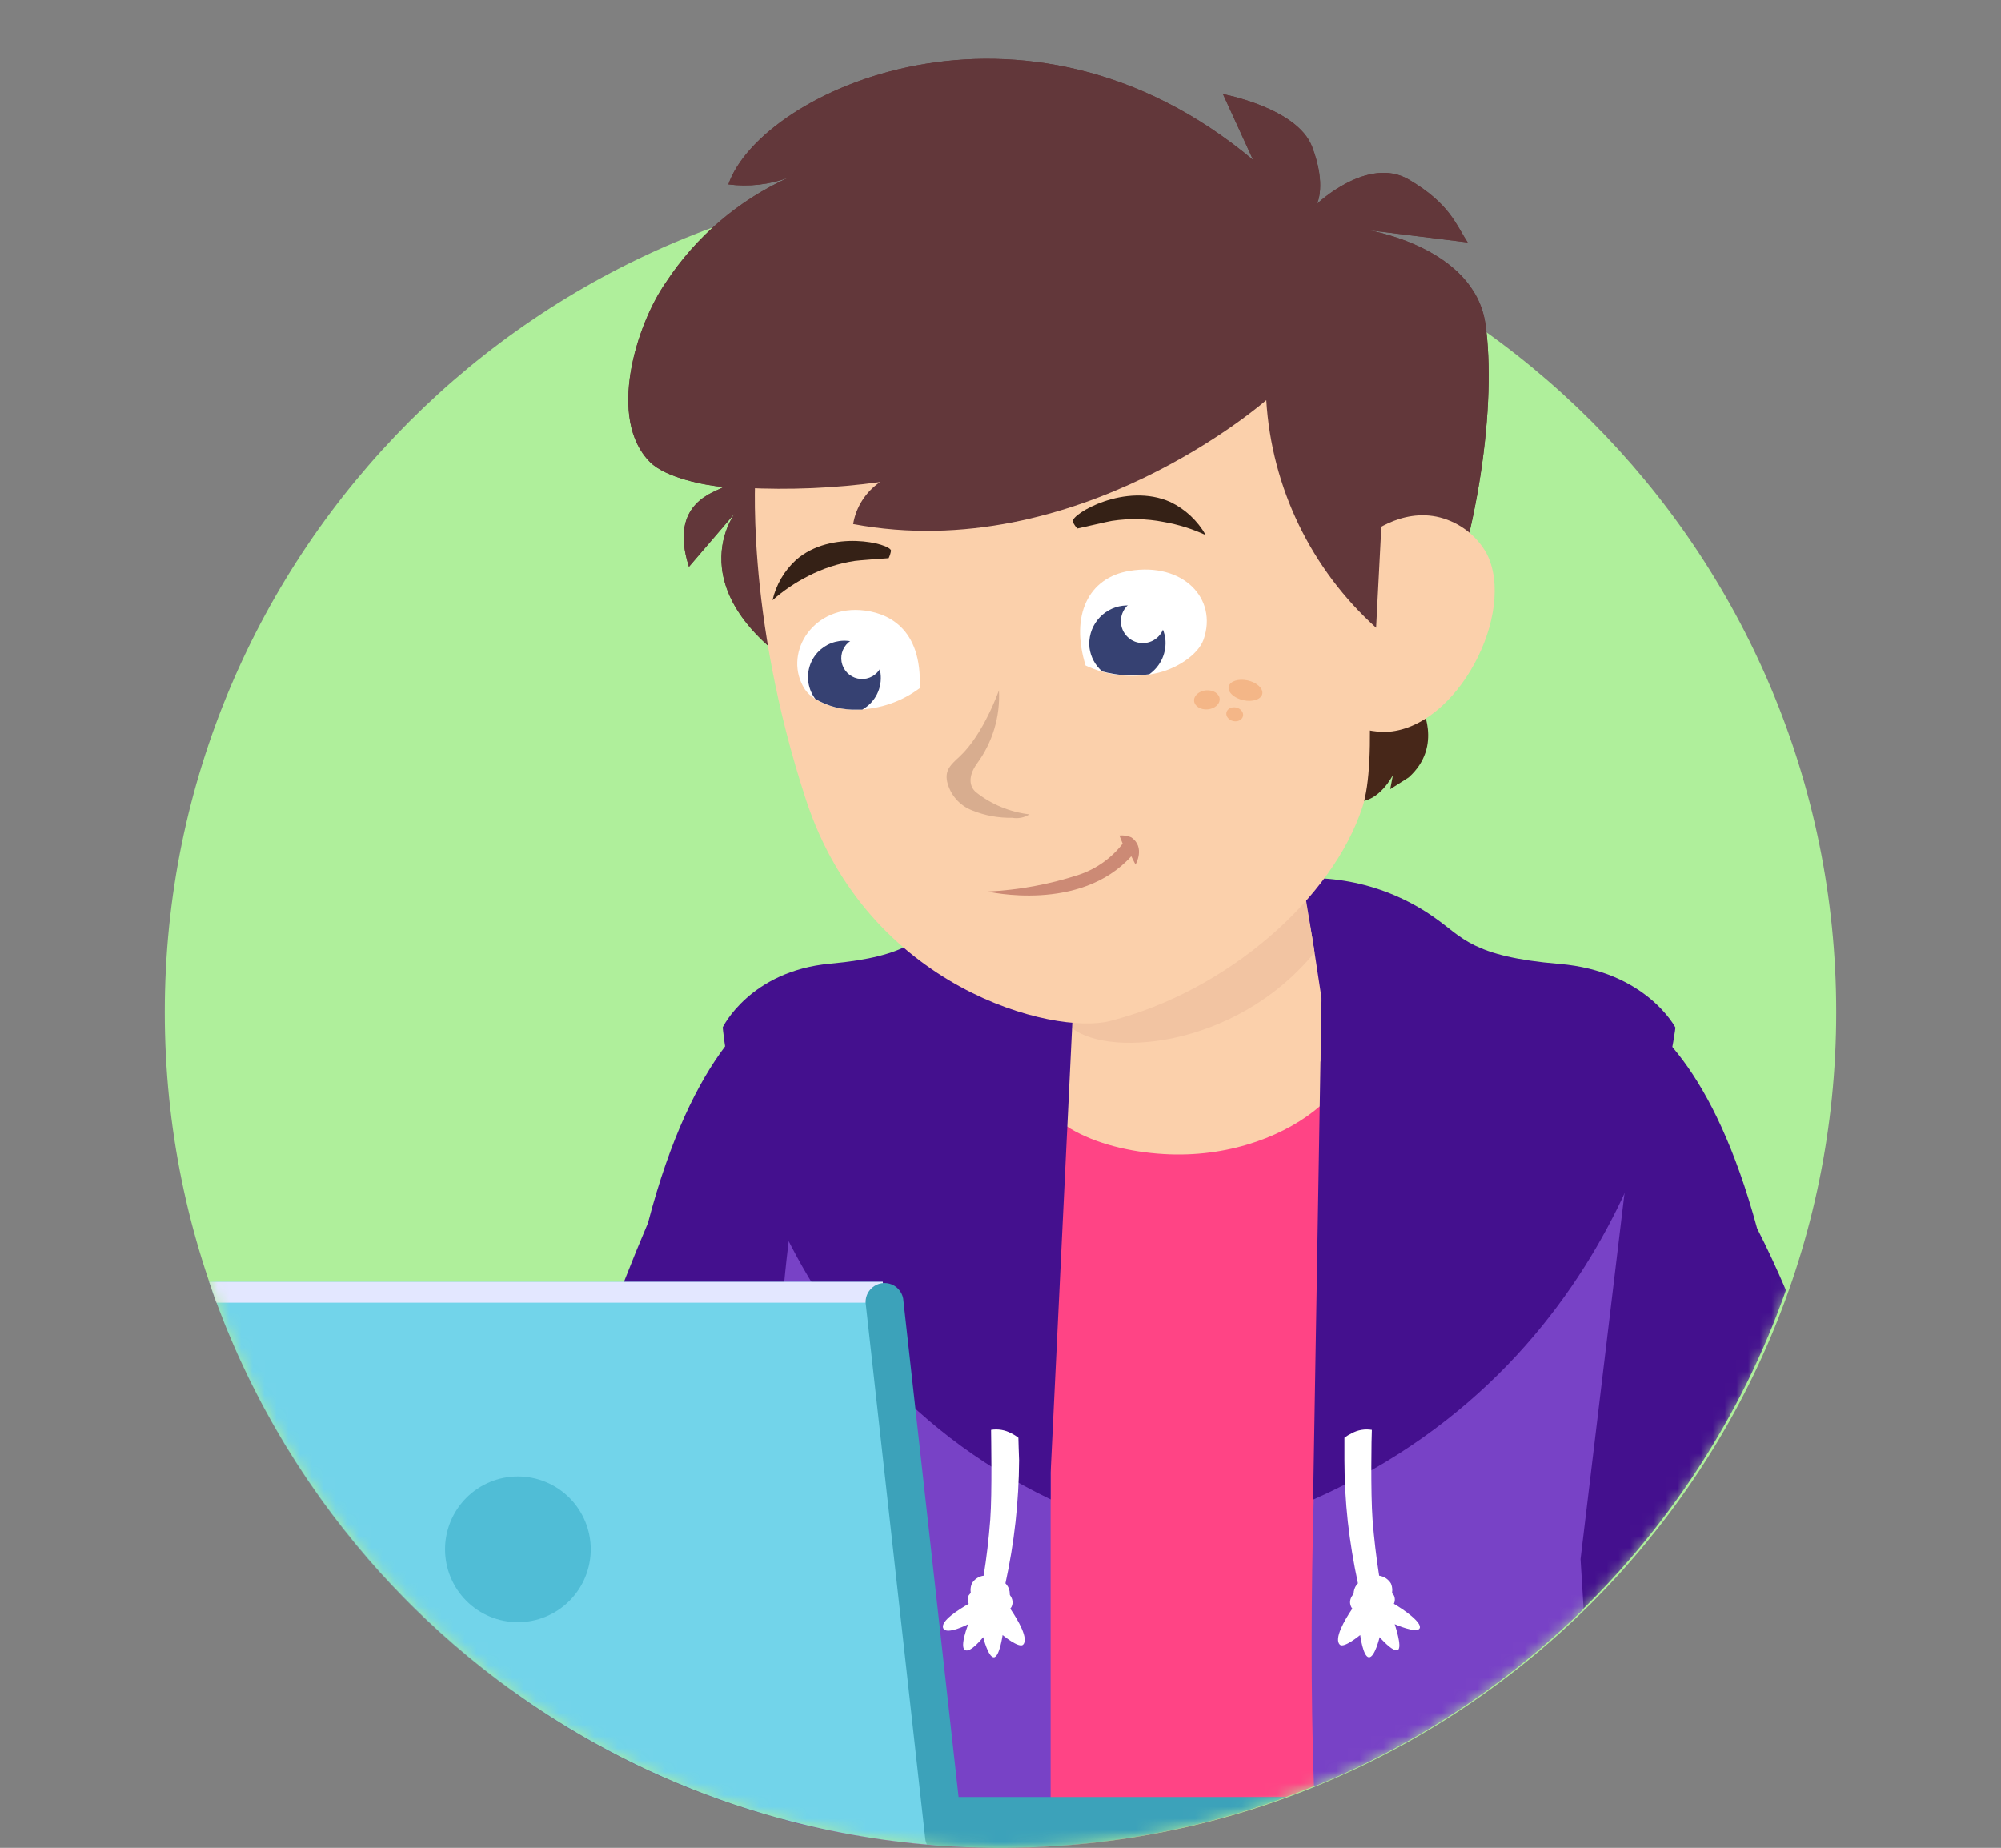
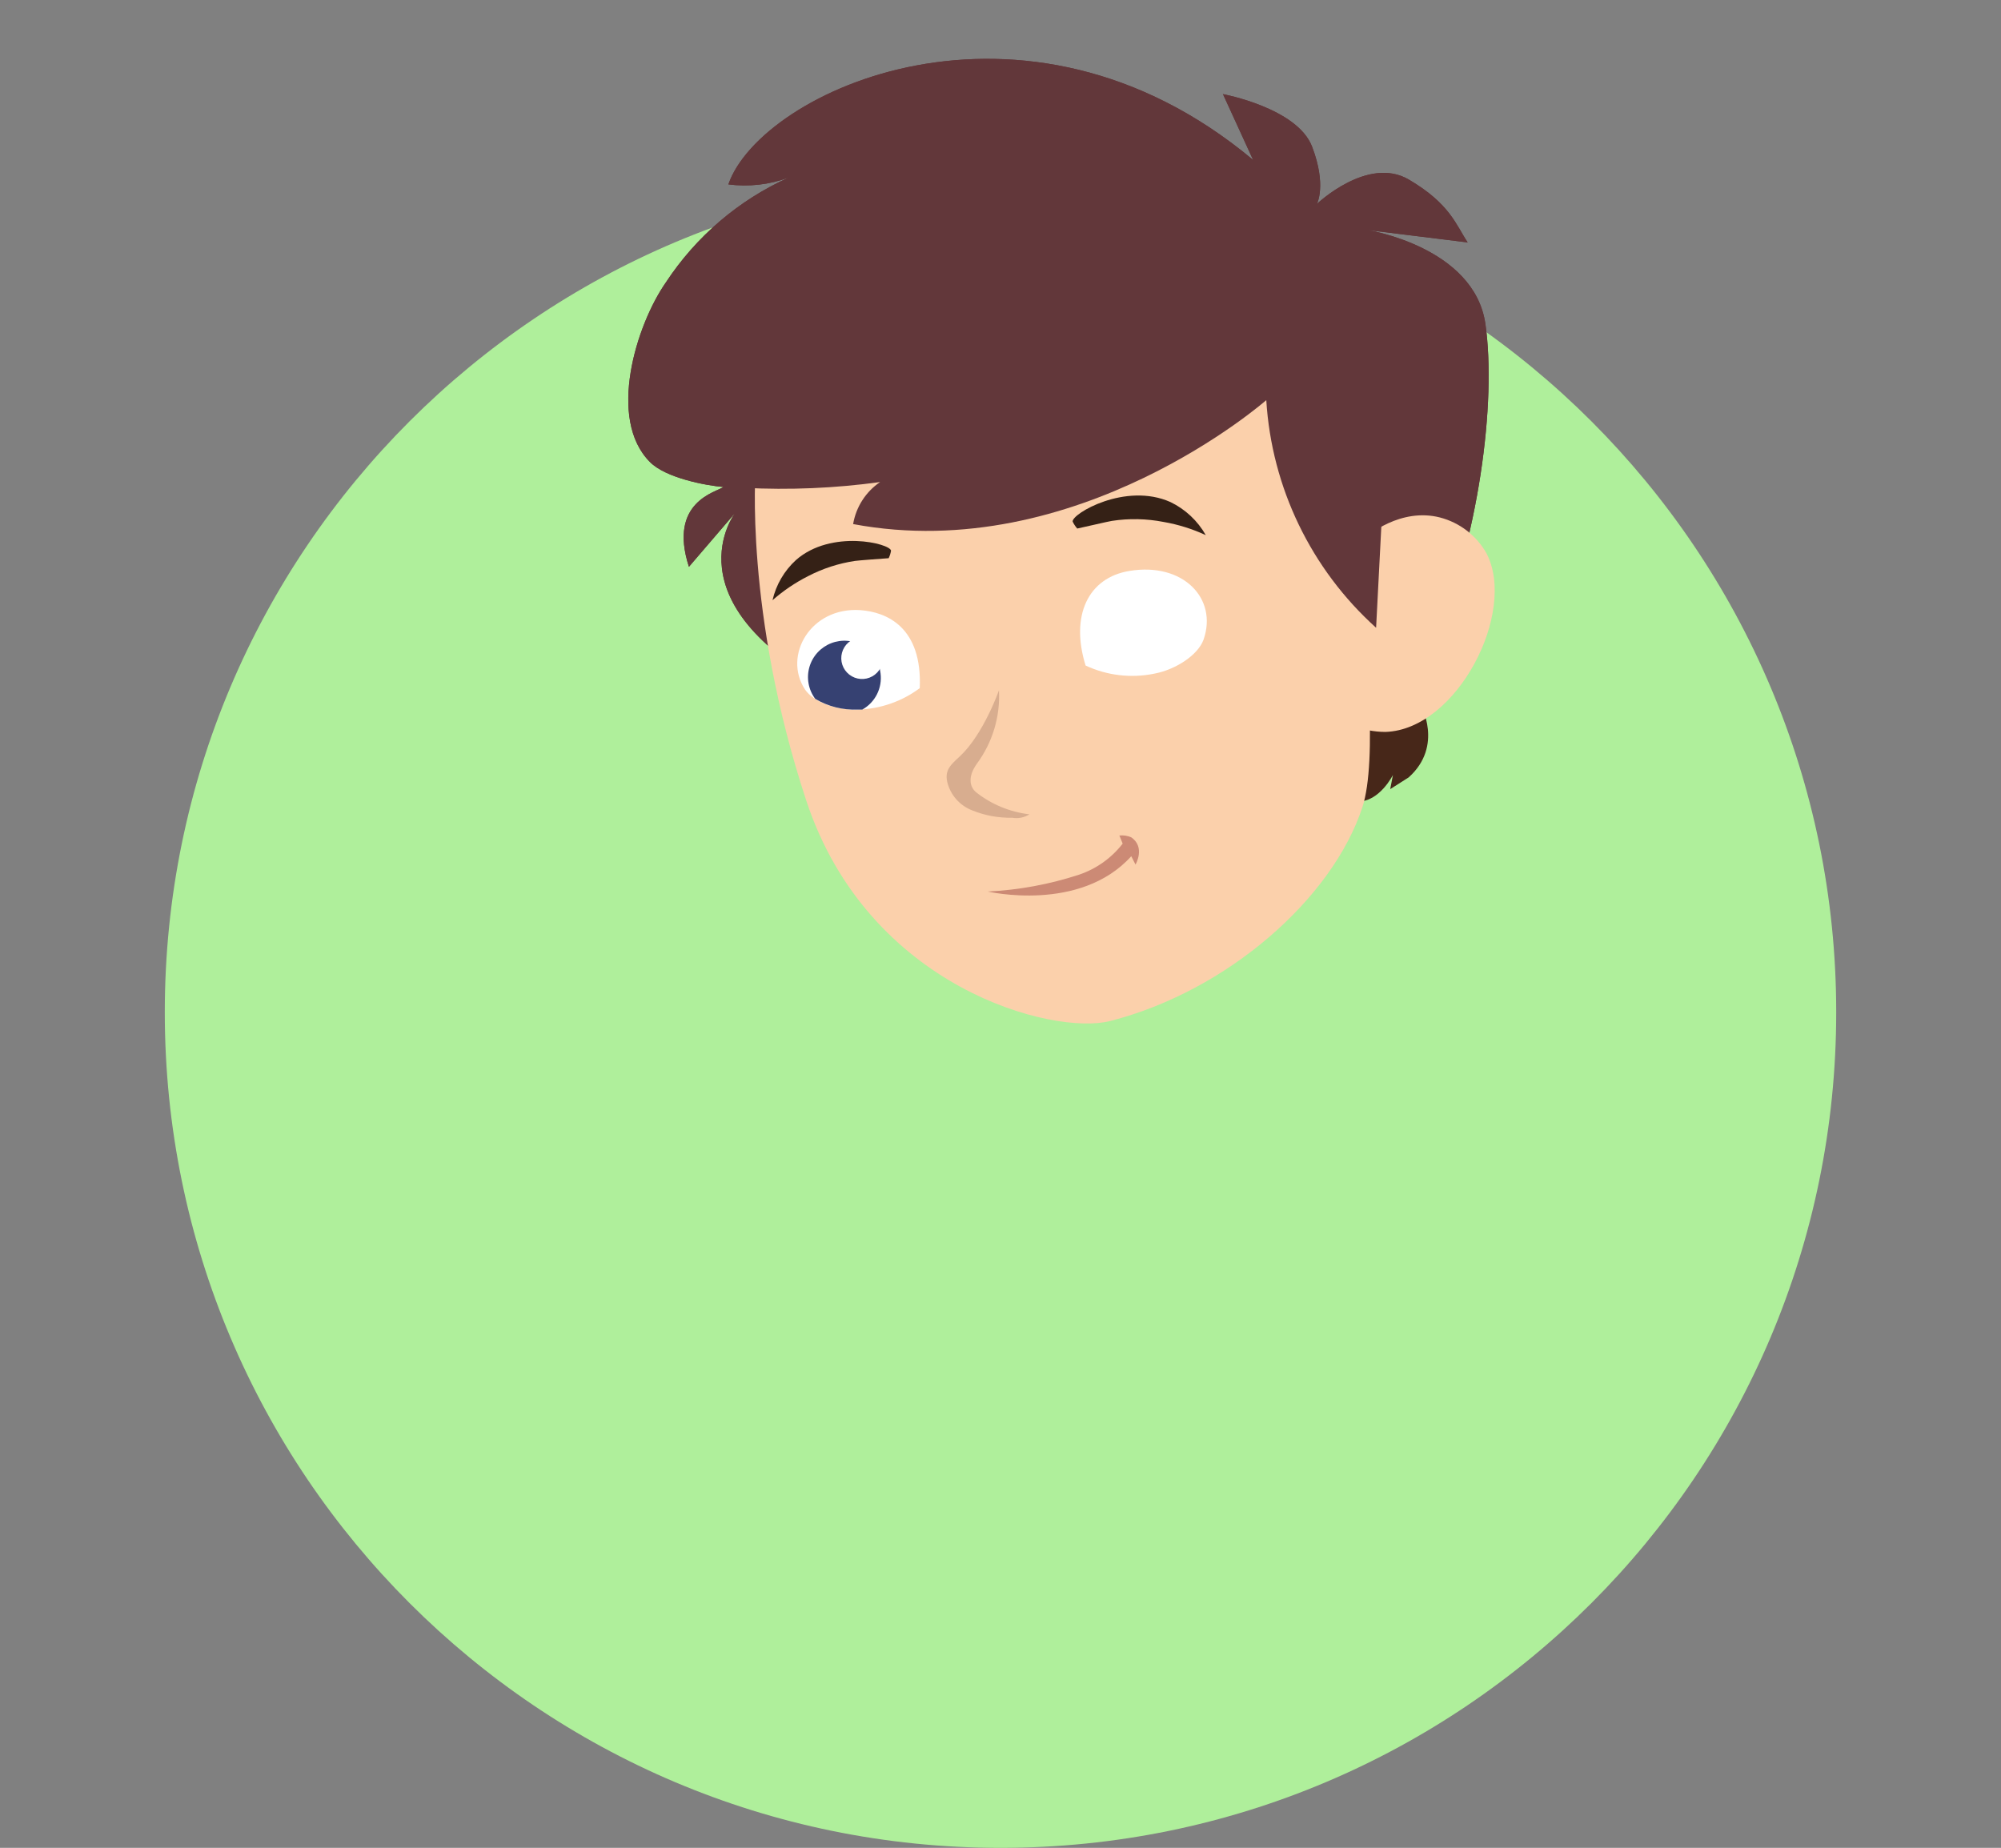
<svg xmlns="http://www.w3.org/2000/svg" width="170" height="157" viewBox="0 0 170 157" fill="none">
  <rect x="0" y="0" width="170" height="157" fill="#808080" stroke="none" />
  <path d="M85 157C124.212 157 156 125.212 156 86C156 46.788 124.212 15 85 15C45.788 15 14 46.788 14 86C14 125.212 45.788 157 85 157Z" fill="#AFEF9B" />
  <mask id="mask0" mask-type="alpha" maskUnits="userSpaceOnUse" x="14" y="15" width="142" height="142">
-     <path d="M85 157C124.212 157 156 125.212 156 86C156 46.788 124.212 15 85 15C45.788 15 14 46.788 14 86C14 125.212 45.788 157 85 157Z" fill="#AFEF9B" />
-   </mask>
+     </mask>
  <g mask="url(#mask0)">
    <path d="M67.63 83.907C64.51 85.137 58.85 89.367 55.05 103.907C49.618 116.65 45.749 130.004 43.53 143.677C51.447 149.38 60.46 153.381 70 155.427C71.23 144.067 68 130.617 68 130.617C68 130.617 70.23 105.147 70.33 103.687L67.63 83.907ZM151.73 109.617C150.94 107.767 150.12 106.007 149.28 104.367C145.58 90.717 140.28 86.437 137.13 85.107L133.61 128.717C133.493 131.65 133.39 134.583 133.3 137.517V137.847C141.62 130.053 147.942 120.37 151.73 109.617Z" fill="#44108E" />
    <path d="M121.18 85.328C107.53 81.638 96.81 82.998 85.5 84.548C79.11 85.418 76.88 86.178 74.87 87.838C70.79 91.208 70.52 97.498 69.66 102.638C67.66 114.218 67.96 128.638 68.73 140.328C69.109 145.282 69.232 150.252 69.1 155.218C80.484 157.83 92.338 157.581 103.602 154.492C114.867 151.403 125.19 145.571 133.65 137.518C133.32 124.178 133.11 111.228 134.46 97.668C134.46 97.668 124.82 86.308 121.18 85.328Z" fill="#FF4485" />
    <path d="M134.28 132.467L139.55 88.607C139.55 88.607 126.63 83.997 114.52 82.997C114.52 82.997 110.52 119.197 111.63 151.787C120.176 148.296 127.958 143.17 134.54 136.697L134.28 132.467ZM73.82 84.527C64.17 95.727 65.28 132.387 66.99 154.727C72.83 156.238 78.838 157.001 84.87 156.997C86.34 156.997 87.81 156.937 89.26 156.847V86.417C89.26 81.747 73.82 84.527 73.82 84.527Z" fill="#7842C6" />
    <path d="M98.68 84.997C98.68 84.997 108.88 83.577 113.44 86.997C118 90.417 110.16 98.477 99.359 98.077C93.829 97.877 87.359 95.557 87.769 90.587C87.999 88.427 90.809 85.757 98.68 84.997Z" fill="#FBD0AB" />
    <path d="M132.46 81.897C125.07 81.277 124.25 79.627 121.95 78.017C118.054 75.231 113.222 74.083 108.49 74.817L112.27 85.047L111.56 127.417C139.33 115.117 142.34 87.307 142.34 87.307C142.34 87.307 139.85 82.507 132.46 81.897Z" fill="#44108E" />
    <path d="M112.27 85.048V84.778L111.52 79.848C111.08 77.358 110.58 75.018 110.04 72.848L94 80.128L93.51 91.518L112.18 90.188L112.27 85.048Z" fill="#FBD0AB" />
    <path d="M90.83 87.137C93.59 89.897 104.83 89.257 111.68 80.937C111.26 78.227 110.68 74.477 110.01 71.787L94.01 79.087C93.89 81.837 95.34 83.647 91.18 85.937C90.78 86.157 90.83 86.627 90.83 87.137Z" fill="#F2C4A2" />
-     <path d="M92.7 74.817C90.518 74.451 88.283 74.546 86.139 75.093C83.996 75.641 81.99 76.63 80.25 77.997C78.13 79.607 77.37 81.257 70.54 81.877C63.71 82.497 61.4 87.287 61.4 87.287C61.4 87.287 63.6 115.097 89.26 127.397V125.007V125.117L91.11 86.747C90.332 86.643 89.56 86.493 88.8 86.297L92.7 74.817Z" fill="#44108E" />
    <path d="M118.42 136.267C118.474 136.155 118.502 136.032 118.502 135.907C118.502 135.782 118.474 135.659 118.42 135.547C118.149 135.189 117.771 134.928 117.34 134.802C116.91 134.676 116.45 134.692 116.03 134.847C115.03 135.117 114.47 135.847 114.79 136.517C114.817 136.574 114.851 136.627 114.89 136.677C114.21 137.677 113.32 139.237 113.83 139.737C114.17 140.067 115.56 138.917 115.56 138.917C115.56 138.917 115.8 140.777 116.3 140.807C116.8 140.837 117.21 139.097 117.21 139.097C117.21 139.097 118.36 140.427 118.76 140.187C119.16 139.947 118.49 137.997 118.49 137.997C118.49 137.997 120.37 138.827 120.61 138.347C120.85 137.867 119.23 136.727 118.42 136.267Z" fill="white" />
    <path d="M118.17 134.538C118.063 134.36 117.917 134.209 117.744 134.095C117.571 133.981 117.375 133.906 117.17 133.878C116.922 132.299 116.735 130.711 116.61 129.118C116.44 126.848 116.52 121.908 116.55 121.488C115.964 121.389 115.361 121.491 114.84 121.778C114.62 121.882 114.413 122.01 114.22 122.158V124.068C114.224 125.815 114.321 127.561 114.51 129.298C114.709 131.055 114.996 132.8 115.37 134.528C115.182 134.714 115.059 134.954 115.018 135.215C114.976 135.476 115.019 135.743 115.14 135.978C115.382 136.318 115.743 136.557 116.151 136.647C116.559 136.738 116.986 136.674 117.35 136.468C117.625 136.361 117.861 136.174 118.027 135.932C118.194 135.689 118.284 135.401 118.285 135.107C118.285 134.912 118.246 134.718 118.17 134.538ZM85.83 136.678C85.872 136.629 85.909 136.575 85.94 136.518C86.25 135.868 85.7 135.118 84.7 134.848C84.278 134.692 83.817 134.676 83.384 134.802C82.952 134.928 82.572 135.189 82.3 135.548C82.251 135.661 82.225 135.784 82.225 135.908C82.225 136.032 82.251 136.154 82.3 136.268C81.49 136.728 79.85 137.748 80.14 138.348C80.43 138.948 82.26 137.998 82.26 137.998C82.26 137.998 81.51 139.898 81.98 140.188C82.45 140.478 83.53 139.098 83.53 139.098C83.53 139.098 83.96 140.828 84.44 140.808C84.92 140.788 85.18 138.918 85.18 138.918C85.18 138.918 86.57 140.068 86.92 139.738C87.41 139.238 86.52 137.698 85.83 136.678Z" fill="white" />
    <path d="M86.52 122.157C86.331 122.009 86.126 121.881 85.91 121.777C85.388 121.492 84.786 121.39 84.2 121.487C84.2 121.907 84.3 126.847 84.13 129.117C84 130.807 83.81 132.397 83.57 133.877C83.364 133.905 83.168 133.979 82.995 134.093C82.822 134.208 82.676 134.359 82.57 134.537C82.492 134.721 82.454 134.918 82.457 135.118C82.46 135.317 82.504 135.513 82.587 135.695C82.669 135.876 82.789 136.038 82.937 136.171C83.086 136.304 83.26 136.405 83.45 136.467C83.814 136.672 84.24 136.735 84.648 136.645C85.056 136.554 85.416 136.316 85.66 135.977C85.776 135.741 85.816 135.473 85.773 135.213C85.73 134.953 85.606 134.713 85.42 134.527C86.173 131.091 86.561 127.585 86.58 124.067C86.55 123.577 86.53 122.307 86.52 122.157Z" fill="white" />
    <path d="M80.29 156.837L75 108.907H17.76C22.273 122.185 30.623 133.827 41.754 142.358C52.884 150.89 66.295 155.929 80.29 156.837Z" fill="#72D4EA" />
    <path d="M18.37 110.677H75.15L75 108.907H17.76C18 109.497 18.15 110.087 18.37 110.677Z" fill="#E3E7FF" />
    <path d="M44 137.827C45.641 137.827 47.216 137.175 48.377 136.014C49.537 134.853 50.19 133.279 50.19 131.637C50.19 129.996 49.537 128.421 48.377 127.26C47.216 126.099 45.641 125.447 44 125.447C42.358 125.447 40.783 126.099 39.623 127.26C38.462 128.421 37.81 129.996 37.81 131.637C37.81 133.279 38.462 134.853 39.623 136.014C40.783 137.175 42.358 137.827 44 137.827Z" fill="#50BDD6" />
    <path d="M76.73 110.317C76.674 110.019 76.535 109.743 76.329 109.521C76.123 109.299 75.858 109.14 75.565 109.062C75.272 108.984 74.964 108.99 74.674 109.08C74.385 109.17 74.127 109.34 73.93 109.57C73.665 109.877 73.526 110.272 73.54 110.677L78.61 156.247C78.63 156.413 78.678 156.576 78.75 156.727C80.75 156.897 82.75 157.007 84.87 157.007C93.202 157.015 101.469 155.549 109.29 152.677H81.44L76.73 110.317Z" fill="#3CA2BA" />
  </g>
  <path d="M126.2 27.547C125.27 20.977 116.2 19.547 116.2 19.547L124.69 20.597C123.69 19.087 123.18 17.307 119.69 15.257C116.2 13.207 111.88 17.327 111.88 17.327C111.88 17.327 112.73 15.747 111.47 12.457C110.21 9.167 103.9 7.997 103.9 7.997L106.46 13.587C87 -2.673 64.62 7.727 61.88 15.667C63.608 15.892 65.366 15.693 67 15.087C62.748 17.007 59.13 20.098 56.57 23.997C54.05 27.607 51.57 35.607 55.22 39.257C56.56 40.617 60 41.257 61.46 41.377C60.9 41.807 56.73 42.597 58.53 48.157L62.45 43.587C62.45 43.587 56.67 51.107 70.86 58.647L121.62 55.247C125.7 45.717 127.13 34.107 126.2 27.547Z" fill="#62373A" />
  <path d="M120.68 59.857C120.68 59.857 122.68 63.357 119.68 66.047L118.11 67.047L118.34 65.847C118.34 65.847 117.19 68.147 115.34 68.097C113.49 68.047 114.7 59.857 114.7 59.857H120.68Z" fill="#472719" />
  <path d="M126.2 27.547C125.27 20.977 116.2 19.547 116.2 19.547L124.69 20.597C123.69 19.087 123.18 17.307 119.69 15.257C116.2 13.207 111.88 17.327 111.88 17.327C111.88 17.327 112.73 15.747 111.47 12.457C110.21 9.167 103.9 7.997 103.9 7.997L106.46 13.587C87 -2.673 64.62 7.727 61.88 15.667C63.608 15.892 65.366 15.693 67 15.087C62.748 17.007 59.13 20.098 56.57 23.997C54.05 27.607 51.57 35.607 55.22 39.257C56.56 40.617 60 41.257 61.46 41.377C60.9 41.807 56.73 42.597 58.53 48.157L62.45 43.587C62.45 43.587 56.67 51.107 70.86 58.647L121.62 55.247C125.7 45.717 127.13 34.107 126.2 27.547Z" fill="#62373A" />
  <path d="M94.32 86.747C89.54 87.997 73.76 83.997 68.49 67.997C63.22 51.997 64.2 39.807 64.2 39.807L112.44 28.567C112.44 28.567 118.29 60.797 115.75 68.567C113.21 76.337 104.29 84.197 94.32 86.747Z" fill="#FBD0AB" />
  <path d="M115.86 45.787C116.17 45.507 118.98 43.107 122.34 43.967C123.166 44.183 123.94 44.562 124.617 45.082C125.294 45.603 125.859 46.254 126.28 46.997C128.91 51.997 123.79 61.997 117.7 62.187C115.75 62.179 113.876 61.436 112.45 60.107L115.86 45.787Z" fill="#FBD0AB" />
  <path d="M116.58 25.527L108.38 21.997L73.45 27.397L64.21 34.667L63.21 41.447C67.07 41.647 70.94 41.483 74.77 40.957C74.167 41.367 73.653 41.894 73.26 42.508C72.866 43.121 72.601 43.808 72.48 44.527C91.53 48.097 107.58 33.997 107.58 33.997C108.035 41.417 111.385 48.362 116.91 53.337L117.45 42.897L116.58 25.527Z" fill="#62373A" />
  <path d="M84.87 58.648C84.986 60.878 84.325 63.08 83 64.877C82.17 66.037 82.41 66.877 82.92 67.308C84.229 68.343 85.801 68.994 87.46 69.188C87.023 69.464 86.499 69.568 85.99 69.478C84.833 69.502 83.683 69.291 82.61 68.858C82.081 68.657 81.609 68.329 81.236 67.904C80.863 67.478 80.6 66.968 80.47 66.418C80.26 65.418 80.78 64.968 81.54 64.267C83.56 62.388 84.87 58.648 84.87 58.648Z" fill="#D8AD8F" />
  <path d="M92.23 56.547C94.049 57.396 96.093 57.638 98.06 57.237C99.88 56.897 101.78 55.657 102.25 54.347C103.48 50.837 100.49 47.757 95.96 48.507C92.45 49.077 90.91 52.297 92.23 56.547Z" fill="white" />
-   <path d="M99 54.247C98.884 53.402 98.44 52.636 97.763 52.115C97.087 51.595 96.232 51.362 95.385 51.467C94.538 51.572 93.766 52.007 93.238 52.677C92.709 53.347 92.465 54.199 92.56 55.047C92.663 55.824 93.047 56.535 93.64 57.047C94.943 57.399 96.304 57.48 97.64 57.287C98.12 56.95 98.5 56.49 98.739 55.955C98.978 55.42 99.069 54.83 99 54.247Z" fill="#364172" />
  <path d="M95.24 52.997C95.269 53.242 95.345 53.478 95.466 53.692C95.586 53.906 95.748 54.095 95.942 54.246C96.135 54.398 96.357 54.509 96.594 54.574C96.831 54.639 97.079 54.657 97.322 54.626C97.566 54.595 97.802 54.516 98.015 54.393C98.228 54.271 98.415 54.107 98.564 53.912C98.713 53.717 98.823 53.494 98.886 53.256C98.948 53.019 98.964 52.771 98.93 52.527C98.863 52.042 98.608 51.602 98.219 51.304C97.829 51.006 97.338 50.874 96.852 50.936C96.366 50.998 95.924 51.249 95.622 51.635C95.32 52.021 95.183 52.511 95.24 52.997ZM78.14 58.467C76.617 59.604 74.779 60.24 72.88 60.287C71.11 60.367 69.09 59.647 68.38 58.567C66.51 55.687 68.87 51.567 73.07 51.837C75.36 51.997 78.36 53.307 78.14 58.467Z" fill="white" />
  <path d="M74.81 57.217C74.762 56.743 74.605 56.286 74.352 55.883C74.098 55.48 73.755 55.141 73.349 54.892C72.943 54.644 72.485 54.492 72.011 54.45C71.536 54.407 71.059 54.475 70.615 54.648C70.171 54.821 69.773 55.094 69.452 55.445C69.131 55.797 68.896 56.219 68.765 56.676C68.634 57.134 68.61 57.616 68.696 58.084C68.782 58.553 68.975 58.995 69.26 59.377C70.352 60.027 71.61 60.343 72.88 60.287H73.26C73.795 59.988 74.229 59.536 74.505 58.989C74.781 58.442 74.887 57.825 74.81 57.217Z" fill="#364172" />
  <path d="M75 55.717C75.04 56.063 74.977 56.414 74.819 56.724C74.661 57.035 74.414 57.291 74.111 57.462C73.807 57.634 73.46 57.711 73.113 57.686C72.765 57.66 72.433 57.533 72.157 57.32C71.882 57.106 71.676 56.816 71.564 56.486C71.453 56.156 71.442 55.8 71.532 55.464C71.622 55.127 71.809 54.824 72.07 54.594C72.331 54.363 72.655 54.215 73 54.167C73.234 54.134 73.472 54.148 73.7 54.208C73.928 54.268 74.142 54.374 74.328 54.519C74.515 54.663 74.671 54.844 74.786 55.05C74.901 55.256 74.974 55.483 75 55.717Z" fill="white" />
  <path d="M102.44 45.467C101.749 44.247 100.702 43.267 99.44 42.657C95.62 40.947 91.04 43.657 91.13 44.317C91.232 44.531 91.364 44.729 91.52 44.907C94.13 44.307 94.46 44.257 94.46 44.257C95.92 44.033 97.41 44.064 98.86 44.347C100.097 44.562 101.301 44.938 102.44 45.467ZM65.63 50.997C65.934 49.68 66.631 48.487 67.63 47.577C70.63 44.947 75.63 46.177 75.7 46.787C75.665 47.009 75.597 47.224 75.5 47.427C72.95 47.607 72.64 47.657 72.64 47.657C71.244 47.865 69.892 48.305 68.64 48.957C67.555 49.508 66.543 50.193 65.63 50.997Z" fill="#352116" />
  <path d="M83.92 75.747C83.92 75.747 91.75 77.577 96.11 72.747L96.47 73.457C96.47 73.457 97.34 71.977 96.1 71.137C95.785 71.002 95.441 70.951 95.1 70.987L95.38 71.677C94.43 72.903 93.139 73.821 91.67 74.317C89.162 75.138 86.556 75.619 83.92 75.747Z" fill="#CC8A75" />
-   <path d="M107.24 58.964C107.342 58.5 106.786 57.984 105.999 57.811C105.211 57.638 104.49 57.874 104.388 58.338C104.286 58.802 104.842 59.318 105.63 59.491C106.417 59.664 107.138 59.428 107.24 58.964ZM102.605 60.268C103.205 60.216 103.659 59.812 103.62 59.366C103.58 58.92 103.063 58.602 102.463 58.654C101.863 58.707 101.409 59.111 101.448 59.557C101.488 60.002 102.005 60.321 102.605 60.268ZM105.603 60.842C105.673 60.523 105.414 60.196 105.026 60.111C104.638 60.026 104.266 60.215 104.196 60.533C104.126 60.851 104.384 61.178 104.773 61.263C105.161 61.349 105.533 61.16 105.603 60.842Z" fill="#F4B687" />
</svg>